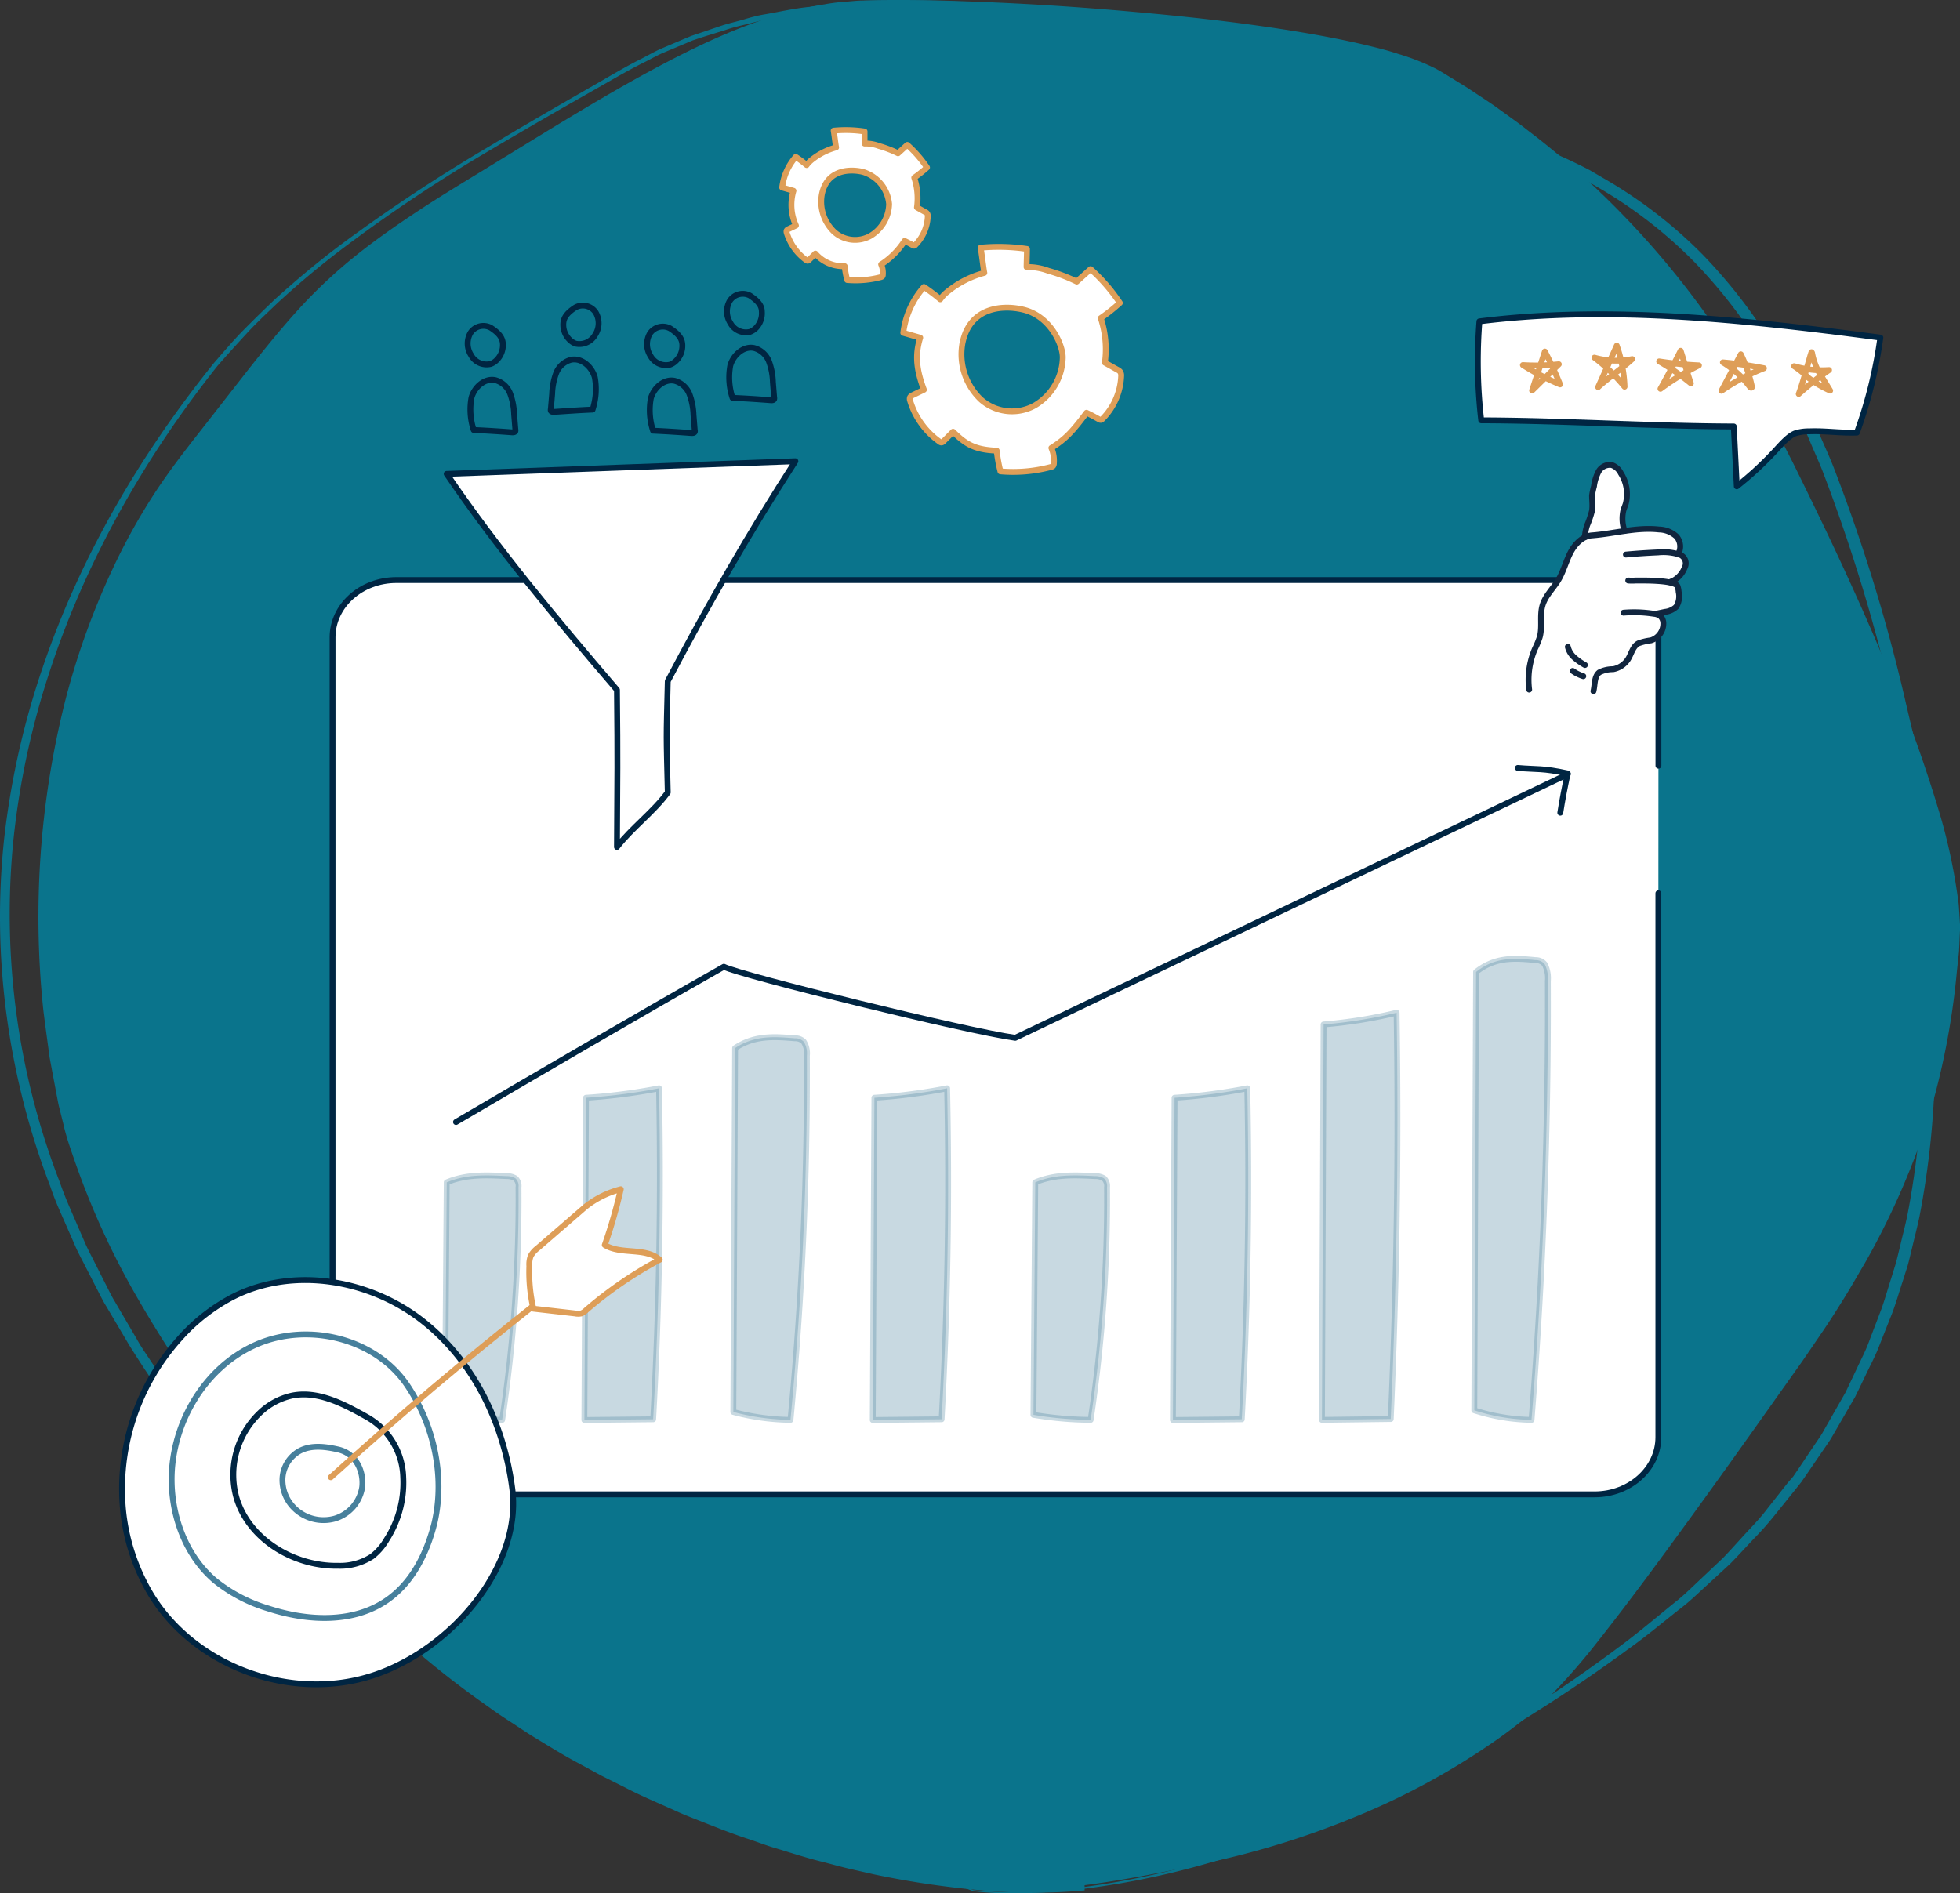
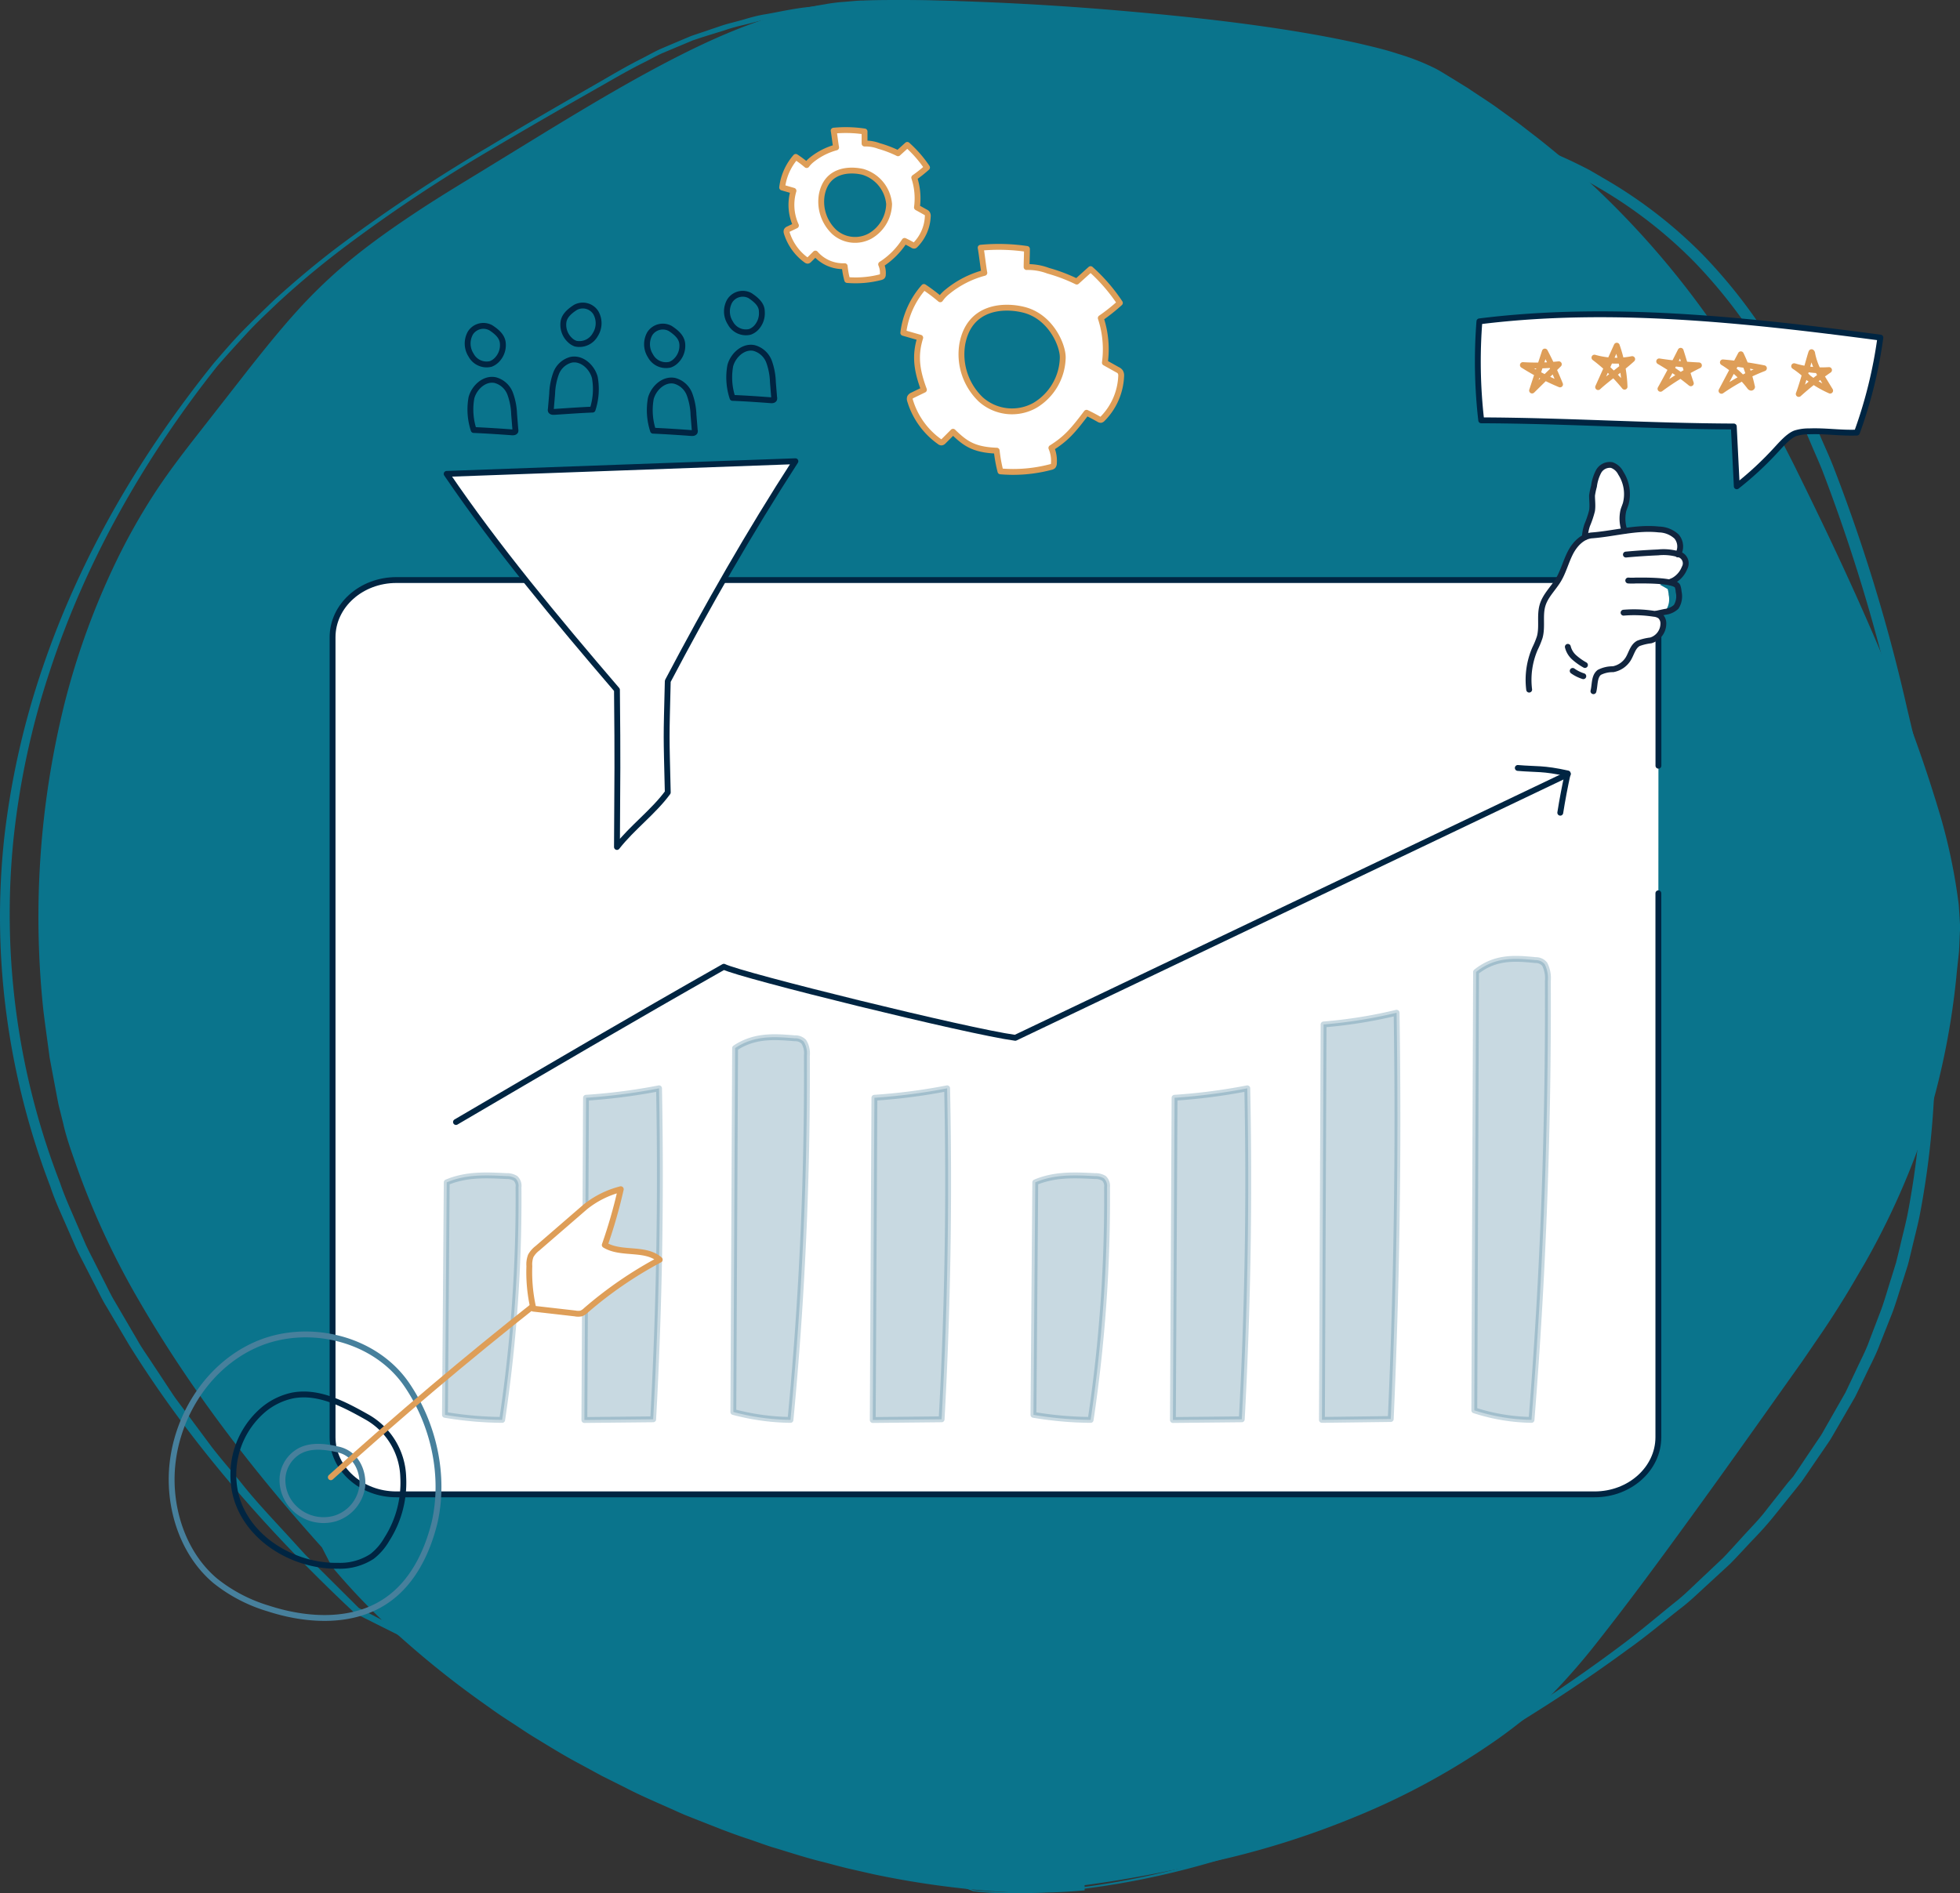
<svg xmlns="http://www.w3.org/2000/svg" width="334.46" height="323.15" viewBox="0 0 334.46 323.15">
  <rect x="0" y="0" width="334.46" height="323.15" fill="#333333" stroke="none" />
  <g id="a0007802-816f-46a3-b4bc-75b979958bc7" data-name="Ebene 2">
    <g id="f3d87e5f-e125-4489-973c-2311e620b4e9" data-name="Ebene 1">
      <g id="a235faee-47e8-4b23-bc6c-db2e67c15e88" data-name="Gruppe 13296" opacity="0.8">
        <g id="f5d820a6-ed73-4d0a-a489-824b319fa035" data-name="Vereinigungsmenge 2">
          <path d="M166.08,322.78c-9-3.41-17.92-7.07-26.8-10.82s-17.68-7.64-26.46-11.6-17.52-8-26.2-12.18S69.3,279.74,60.7,275.41l-.07,0-.06-.06C46,261.69,32.59,246.54,22,229.5L18.16,223c-.67-1.07-1.2-2.21-1.78-3.32l-1.72-3.35c-.56-1.12-1.17-2.22-1.69-3.36l-1.51-3.45c-1-2.3-2.07-4.57-2.87-7a129.54,129.54,0,0,1-7.45-29.14,126.05,126.05,0,0,1-.45-30.07,138.1,138.1,0,0,1,6.57-29.32C13.69,95,24,77.48,36.53,61.93c1.64-1.89,3.26-3.8,5-5.57s3.55-3.53,5.36-5.26c3.71-3.35,7.55-6.58,11.56-9.56A285.62,285.62,0,0,1,83.47,25c4.28-2.59,8.6-5.1,12.92-7.6l6.49-3.73c2.15-1.25,4.31-2.51,6.56-3.64,1.11-.56,2.2-1.2,3.35-1.71l3.46-1.47L118,6.12l1.78-.6,3.57-1.21c1.19-.37,2.42-.64,3.63-1s2.41-.69,3.66-.88c2.46-.43,4.91-1,7.41-1.24a155.76,155.76,0,0,1,30-.65c10,.63,19.91,1.8,29.82,3.07l14.85,1.95c2.46.31,5,.7,7.44,1.2s4.9,1.15,7.31,1.89a92.69,92.69,0,0,1,26.74,13.76l-.28-.14A84.1,84.1,0,0,1,264,25.67q2.49,1,4.89,2.17c.8.39,1.6.79,2.4,1.21l2.31,1.35a79.38,79.38,0,0,1,16.9,13,89.9,89.9,0,0,1,12.92,17L306.09,65l2.38,4.77c.82,1.58,1.52,3.21,2.22,4.84s1.45,3.24,2.1,4.89a293.14,293.14,0,0,1,12.45,40.57c.79,3.45,1.67,6.86,2.33,10.37s1.16,7,1.48,10.57a114.28,114.28,0,0,1,0,21.33v-.22a176.92,176.92,0,0,1,1.07,22.79,146.78,146.78,0,0,1-2.57,22.69c-.38,1.86-.88,3.7-1.31,5.56-.23.93-.44,1.86-.69,2.78l-.86,2.72c-.6,1.81-1.12,3.65-1.79,5.43l-2.11,5.32c-.65,1.79-1.57,3.47-2.38,5.19l-1.24,2.58-.63,1.28-.72,1.24-2.86,4.94c-.24.41-.47.83-.73,1.23l-.8,1.18-1.62,2.36-1.61,2.36-.81,1.17-.89,1.12-3.58,4.45a56.67,56.67,0,0,1-3.79,4.27c-1.3,1.38-2.58,2.79-3.91,4.14l-4.2,3.87c-1.4,1.28-2.76,2.61-4.28,3.75-3,2.35-5.89,4.81-9,7A270.07,270.07,0,0,1,239,305.22l-.32.17-.15-.32h0l.47.16c-2.83,1.41-5.74,2.65-8.61,4s-5.84,2.4-8.76,3.62a184.47,184.47,0,0,1-18,5.85A138.46,138.46,0,0,1,185,322.36c-3.14.35-6.29.65-9.45.74A60.15,60.15,0,0,1,166.08,322.78Zm0-.19a60.52,60.52,0,0,0,9.43.26c3.15-.09,6.28-.41,9.41-.78a138.74,138.74,0,0,0,18.52-3.76,176.86,176.86,0,0,0,17.94-5.94c2.9-1.24,5.84-2.38,8.7-3.71s5.72-2.63,8.53-4.06l.31-.16.16.32h0l-.48-.16a266.13,266.13,0,0,0,38.34-24c3-2.24,5.88-4.71,8.81-7.07,1.49-1.15,2.82-2.48,4.19-3.77l4.1-3.87c1.3-1.36,2.55-2.77,3.82-4.15s2.59-2.72,3.71-4.23l3.49-4.42L306,252l.79-1.16,1.57-2.34,1.57-2.33.79-1.17c.25-.39.47-.81.7-1.21l2.79-4.89.7-1.22.6-1.27,1.21-2.54c.78-1.71,1.68-3.36,2.3-5.13l2-5.24c.64-1.76,1.13-3.57,1.71-5.35l.83-2.69.67-2.73c.42-1.83.91-3.64,1.28-5.47a143.3,143.3,0,0,0,2.5-22.35A174.34,174.34,0,0,0,327,162.39v-.22a110.87,110.87,0,0,0,0-20.93q-.48-5.22-1.47-10.38c-.64-3.42-1.53-6.84-2.32-10.27a299.33,299.33,0,0,0-12.25-40.31c-.65-1.63-1.38-3.22-2.06-4.84s-1.38-3.22-2.18-4.78L304.36,66l-2.58-4.57a88.29,88.29,0,0,0-12.59-16.66A77.74,77.74,0,0,0,272.72,32a76.92,76.92,0,0,0-19.25-8l-.16,0-.13-.09A90.76,90.76,0,0,0,227,10.08Q223.46,9,219.83,8.17c-2.42-.51-4.84-.9-7.33-1.23L197.67,4.89C187.79,3.56,177.89,2.31,168,1.64a154.5,154.5,0,0,0-29.8.49c-2.48.23-4.91.78-7.35,1.2-1.23.18-2.42.57-3.63.85s-2.41.58-3.6,1L120,6.3l-1.77.59-1.72.72-3.43,1.44c-1.14.5-2.21,1.13-3.33,1.68-2.21,1.1-4.38,2.35-6.55,3.59L96.74,18c-4.33,2.48-8.66,5-12.94,7.53A262.16,262.16,0,0,0,58.9,42.09a147.79,147.79,0,0,0-11.47,9.56c-1.8,1.72-3.63,3.41-5.31,5.24s-3.36,3.67-5,5.55C24.76,78,14.72,95.58,8.52,114.47a136.52,136.52,0,0,0-6.25,29.07,126.9,126.9,0,0,0,8,58.41c.79,2.35,1.84,4.6,2.81,6.89l1.48,3.41c.5,1.13,1.1,2.22,1.65,3.34l1.68,3.32c.57,1.1,1.09,2.23,1.74,3.29l3.76,6.43c.6,1.09,1.3,2.11,2,3.15l2.06,3.11L29.5,238c.68,1,1.47,2,2.2,3l4.46,6c1.55,2,3.16,3.84,4.74,5.76,3.08,3.92,6.57,7.47,9.9,11.17l1.26,1.38,1.32,1.32L56,269.24l5.3,5.27-.12-.09c8.54,4.43,17.11,8.82,25.75,13.06s17.33,8.39,26.05,12.46,17.55,7.93,26.4,11.73S157.17,319.15,166.13,322.59Z" fill="#0084a3" />
        </g>
        <g id="f107a8e8-feec-4435-a8a1-887f2c73d0d3" data-name="Vereinigungsmenge 4">
          <path d="M205.66,317.92c-8.83,1.92-15.58,3.06-20.72,3.72l-.05.89s-28,3.88-68-13.16-59.72-42.55-59.72-42.55l-1.54-3.16c-13.88-15.44-38.38-46-44.87-75.43-9.21-41.8,0-84.07,20.6-110.4S54,46.76,79.89,31.1,126.39,1.45,146.63.7s83.3,3.24,98.66,12.18a148.19,148.19,0,0,1,56.62,60.54c16.72,32.85,33.32,70.41,31.4,88.68s-4,37.76-26.24,69.62-35.82,50.73-42.95,57.72c-4.24,4.15-12.75,11-25.7,17.27A145.27,145.27,0,0,1,205.66,317.92Z" fill="#0084a3" />
          <path d="M205.69,318c-6.86,1.5-13.76,2.86-20.73,3.77l.12-.14,0,.89v.13h-.12a96.53,96.53,0,0,1-18-.07,154.69,154.69,0,0,1-17.8-2.67l-4.4-1c-1.46-.35-2.91-.75-4.36-1.13-2.92-.7-5.77-1.67-8.65-2.52-1.43-.45-2.84-1-4.26-1.46s-2.85-1-4.24-1.52l-4.2-1.65-2.09-.83c-.7-.29-1.38-.6-2.06-.91-2.74-1.23-5.52-2.39-8.18-3.78l-4-2-4-2.17c-2.66-1.41-5.19-3-7.78-4.57-1.28-.79-2.52-1.65-3.78-2.46s-2.52-1.65-3.73-2.54a159.07,159.07,0,0,1-14.2-11.16,115.63,115.63,0,0,1-12.68-12.93l-.05-.06,0-.08L54.88,264l.13.19c-11.71-13-22.49-27-31.27-42.17a134.84,134.84,0,0,1-11-23.9C12,196,11.29,194,10.8,191.8L10,188.59c-.22-1.07-.41-2.15-.62-3.23l-.61-3.24-.3-1.61-.22-1.64c-.29-2.17-.6-4.34-.86-6.52A151.3,151.3,0,0,1,11,120.11,127.77,127.77,0,0,1,20,95.46,105.56,105.56,0,0,1,26.5,84c2.4-3.66,5.09-7.13,7.78-10.56l8.07-10.33c2.71-3.43,5.45-6.84,8.39-10.09A85.83,85.83,0,0,1,60.25,44c3.4-2.76,7-5.28,10.64-7.7S78.28,31.61,82,29.34l11.17-6.85c7.46-4.54,15-9.06,22.78-13S132,2.12,140.72.74A27.91,27.91,0,0,1,144,.32c1.1-.08,2.2-.22,3.3-.23C149.5,0,151.69,0,153.88,0c4.38,0,8.75.14,13.12.31Q180.11.82,193.19,2c8.71.77,17.42,1.71,26.08,3.06,4.32.68,8.64,1.45,12.93,2.43,2.14.51,4.28,1,6.39,1.71a39.24,39.24,0,0,1,6.25,2.44c1,.51,1.92,1.12,2.88,1.69l2.8,1.73c1.81,1.24,3.69,2.39,5.46,3.7l2.67,1.93c.89.64,1.75,1.33,2.62,2C263,24,264.7,25.4,266.39,26.8A149.25,149.25,0,0,1,299.8,67.28c1.1,1.91,2.09,3.88,3.13,5.81l3,5.85q2.91,5.88,5.74,11.8c3.76,7.9,7.37,15.88,10.7,24a241.62,241.62,0,0,1,8.82,24.79,97,97,0,0,1,2.79,12.94l.23,1.64c.07.55.08,1.12.13,1.67l.1,1.67a11.78,11.78,0,0,1,0,1.68c-.06,1.12-.08,2.27-.16,3.37l-.35,3.26a128.45,128.45,0,0,1-5.1,25.85,130,130,0,0,1-10.67,24.09c-1.12,1.88-2.2,3.8-3.35,5.66s-2.33,3.72-3.55,5.54l-3.71,5.43-3.79,5.34c-5.05,7.13-10.11,14.25-15.25,21.32s-10.3,14.12-15.73,21a111.11,111.11,0,0,1-8.65,9.89A83.2,83.2,0,0,1,253.85,298a123,123,0,0,1-23.13,12.31A145.08,145.08,0,0,1,205.69,318Zm-.05-.19a145,145,0,0,0,25-7.8,122.73,122.73,0,0,0,23-12.38,79.26,79.26,0,0,0,10.13-8.22,110.43,110.43,0,0,0,8.48-9.93c5.34-6.9,10.42-14,15.46-21.13s10-14.31,15-21.5a250.64,250.64,0,0,0,14.08-22A128.6,128.6,0,0,0,327.06,191a132.57,132.57,0,0,0,4.87-25.51l.35-3.26c.07-1.07.09-2.11.14-3.17a10.59,10.59,0,0,0,0-1.59l-.1-1.6c0-.53,0-1.06-.12-1.6l-.23-1.59a93.89,93.89,0,0,0-2.75-12.65,237.68,237.68,0,0,0-8.77-24.56c-3.32-8.05-6.93-16-10.68-23.86-1.88-3.94-3.8-7.85-5.74-11.76L301.05,74c-1-1.91-2-3.85-3.07-5.74a147.19,147.19,0,0,0-32.83-40c-1.66-1.39-3.31-2.81-5-4.11-.86-.66-1.71-1.35-2.58-2l-2.64-1.91c-1.74-1.3-3.59-2.44-5.38-3.67l-2.76-1.72c-.92-.55-1.84-1.19-2.76-1.63a36.68,36.68,0,0,0-5.94-2.34c-2.05-.65-4.15-1.19-6.25-1.7-4.23-1-8.5-1.8-12.8-2.5-8.6-1.4-17.27-2.4-25.95-3.23S175.66,2,167,1.62c-4.36-.19-8.72-.34-13.08-.39-2.17,0-4.35,0-6.52,0-1.09,0-2.16.14-3.24.2a31.59,31.59,0,0,0-3.21.39c-8.57,1.28-16.71,4.66-24.5,8.5s-15.29,8.37-22.77,12.88L82.43,30c-3.75,2.25-7.47,4.52-11.14,6.88s-7.23,4.88-10.62,7.61a84.38,84.38,0,0,0-9.48,8.95c-2.94,3.22-5.64,6.64-8.34,10.07l-8,10.36c-2.69,3.45-5.34,6.9-7.72,10.55A106.44,106.44,0,0,0,20.7,95.81a124.39,124.39,0,0,0-8.77,24.54,150.41,150.41,0,0,0-3.08,51.83c.28,2.16.61,4.31.91,6.46l.23,1.61.32,1.6.63,3.2c.21,1.06.41,2.13.64,3.19l.82,3.14c.48,2.11,1.22,4.15,1.88,6.21a132.75,132.75,0,0,0,11,23.57A230.58,230.58,0,0,0,39.7,242.88c5.18,7,10.72,13.73,16.52,20.23l.08.09.05.1,1.53,3.17-.09-.14a114.31,114.31,0,0,0,12.42,12.78,158.44,158.44,0,0,0,13.94,11.23c1.2.89,2.43,1.73,3.68,2.56s2.46,1.69,3.72,2.49c2.55,1.56,5,3.21,7.67,4.63l3.9,2.21,4,2c2.64,1.42,5.39,2.6,8.1,3.86.68.31,1.35.63,2,.93l2.08.85,4.15,1.69c1.38.58,2.81,1,4.21,1.56s2.81,1,4.23,1.51c2.86.87,5.68,1.87,8.59,2.61,1.44.38,2.88.8,4.33,1.17l4.37,1A145.7,145.7,0,0,0,167,322.24a95.81,95.81,0,0,0,17.92.14l-.12.14.05-.89v-.12l.12,0C191.88,320.61,198.78,319.29,205.64,317.82Z" fill="#0084a3" />
        </g>
      </g>
      <path d="M283,130.69V108.77c0-5.4-4.87-9.77-10.88-9.77H67.63c-6,0-10.88,4.37-10.88,9.77V245.28c0,5.4,4.87,9.77,10.88,9.77H272.11c6,0,10.88-4.37,10.88-9.77V152.46" fill="#fff" stroke="#002542" stroke-linecap="round" stroke-linejoin="round" />
      <path d="M77.81,191.5C93,182.6,108.16,173.7,123.52,165c2.85,1.46,41.78,11.07,49.73,12.13l94.29-45" fill="none" stroke="#002542" stroke-linecap="round" stroke-linejoin="round" />
      <path d="M259,131.07c3.21.28,4.26,0,8.52.94q-.74,3.35-1.27,6.7" fill="none" stroke="#002542" stroke-linecap="round" stroke-linejoin="round" />
      <path d="M76.23,201.8l-.3,39.68a61.15,61.15,0,0,0,9.76.86,254.2,254.2,0,0,0,2.79-39.71,1.74,1.74,0,0,0-.53-1.52,2.85,2.85,0,0,0-1.53-.38C83,200.56,79.58,200.38,76.23,201.8Z" fill="#47809c" stroke="#47809c" stroke-linecap="round" stroke-linejoin="round" opacity="0.3" />
      <path d="M100,187.36l-.28,55,11.74-.12q1.55-28.23,1-56.49A99.43,99.43,0,0,1,100,187.36Z" fill="#47809c" stroke="#47809c" stroke-linecap="round" stroke-linejoin="round" opacity="0.3" />
      <path d="M125.44,178.88l-.3,62.11a39.45,39.45,0,0,0,9.75,1.35,619.67,619.67,0,0,0,2.8-62.17,3.74,3.74,0,0,0-.53-2.37,2,2,0,0,0-1.53-.59C132.21,176.93,128.79,176.65,125.44,178.88Z" fill="#47809c" stroke="#47809c" stroke-linecap="round" stroke-linejoin="round" opacity="0.3" />
      <path d="M149.21,187.36l-.28,55,11.75-.12q1.55-28.23.94-56.49A99.19,99.19,0,0,1,149.21,187.36Z" fill="#47809c" stroke="#47809c" stroke-linecap="round" stroke-linejoin="round" opacity="0.3" />
      <path d="M176.66,201.8l-.31,39.68a61.25,61.25,0,0,0,9.76.86,254.21,254.21,0,0,0,2.8-39.71,1.8,1.8,0,0,0-.53-1.52,2.87,2.87,0,0,0-1.54-.38C183.43,200.56,180,200.38,176.66,201.8Z" fill="#47809c" stroke="#47809c" stroke-linecap="round" stroke-linejoin="round" opacity="0.3" />
      <path d="M251.88,165.89l-.3,74.82a33.22,33.22,0,0,0,9.76,1.63c2-24.84,2.9-49.87,2.79-74.9a5.29,5.29,0,0,0-.53-2.86,1.91,1.91,0,0,0-1.53-.71C258.65,163.54,255.23,163.21,251.88,165.89Z" fill="#47809c" stroke="#47809c" stroke-linecap="round" stroke-linejoin="round" opacity="0.3" />
      <path d="M200.43,187.36l-.28,55,11.75-.12q1.53-28.23.94-56.49A99.19,99.19,0,0,1,200.43,187.36Z" fill="#47809c" stroke="#47809c" stroke-linecap="round" stroke-linejoin="round" opacity="0.3" />
      <path d="M225.86,174.85l-.28,67.49,11.74-.15q1.55-34.65,1-69.34A82.29,82.29,0,0,1,225.86,174.85Z" fill="#47809c" stroke="#47809c" stroke-linecap="round" stroke-linejoin="round" opacity="0.3" />
      <path d="M76.22,80.88l59.51-2.16c-7.83,12.11-15,24.65-21.78,37.53-.26,10.55-.25,8.47,0,19-2.48,3.37-6.09,6-8.67,9.31.07-13.23.13-13.84,0-26.82C94.88,105.61,84.72,93.39,76.22,80.88Z" fill="#fff" stroke="#002542" stroke-linecap="round" stroke-linejoin="round" />
      <path d="M80.83,73.39a11.27,11.27,0,0,1-.38-5.51c.49-1.8,2.25-3.39,4.07-3a3.77,3.77,0,0,1,2.54,2.32,11.19,11.19,0,0,1,.67,3.49l.21,2.6a.58.58,0,0,1,0,.32c-.1.18-.36.19-.57.18C85.2,73.63,83.07,73.49,80.83,73.39Z" fill="none" stroke="#002542" stroke-linecap="round" stroke-linejoin="round" />
      <path d="M83.75,55.94a2.63,2.63,0,0,0-3.47.88,3.65,3.65,0,0,0,.1,3.78,3,3,0,0,0,3.35,1.52,2.8,2.8,0,0,0,1-.64,3.6,3.6,0,0,0,1.08-2.83C85.75,57.61,85.08,56.8,83.75,55.94Z" fill="none" stroke="#002542" stroke-linecap="round" stroke-linejoin="round" />
      <path d="M101.12,69.91a11.22,11.22,0,0,0,.38-5.5c-.49-1.8-2.25-3.39-4.07-3a3.75,3.75,0,0,0-2.54,2.32,11.14,11.14,0,0,0-.67,3.49L94,69.8a.58.58,0,0,0,0,.32c.11.18.36.19.58.18C96.74,70.16,98.87,70,101.12,69.91Z" fill="none" stroke="#002542" stroke-linecap="round" stroke-linejoin="round" />
      <path d="M98.19,52.47a2.63,2.63,0,0,1,3.47.88,3.62,3.62,0,0,1-.09,3.78,3.09,3.09,0,0,1-3.35,1.52,2.72,2.72,0,0,1-1-.64,3.58,3.58,0,0,1-1.09-2.83C96.19,54.14,96.86,53.33,98.19,52.47Z" fill="none" stroke="#002542" stroke-linecap="round" stroke-linejoin="round" />
      <path d="M111.44,73.51a11.27,11.27,0,0,1-.38-5.51c.49-1.8,2.25-3.39,4.07-3a3.77,3.77,0,0,1,2.54,2.32,11.19,11.19,0,0,1,.67,3.49l.21,2.6a.5.5,0,0,1,0,.32c-.1.18-.36.19-.57.18C115.81,73.75,113.69,73.61,111.44,73.51Z" fill="none" stroke="#002542" stroke-linecap="round" stroke-linejoin="round" />
      <path d="M114.37,56.06a2.65,2.65,0,0,0-3.48.88,3.65,3.65,0,0,0,.1,3.78,3,3,0,0,0,3.35,1.52,2.72,2.72,0,0,0,1-.64,3.58,3.58,0,0,0,1.09-2.83C116.37,57.73,115.69,56.92,114.37,56.06Z" fill="none" stroke="#002542" stroke-linecap="round" stroke-linejoin="round" />
      <path d="M125,67.91a11.14,11.14,0,0,1-.38-5.51c.49-1.79,2.25-3.39,4.07-3a3.79,3.79,0,0,1,2.54,2.32,11.19,11.19,0,0,1,.66,3.5l.21,2.59a.58.58,0,0,1,0,.32c-.1.19-.36.2-.57.18C129.41,68.15,127.28,68,125,67.91Z" fill="none" stroke="#002542" stroke-linecap="round" stroke-linejoin="round" />
      <path d="M128,50.46a2.63,2.63,0,0,0-3.47.89,3.61,3.61,0,0,0,.1,3.77,3,3,0,0,0,3.35,1.52,2.88,2.88,0,0,0,1-.64A3.6,3.6,0,0,0,130,53.17C130,52.13,129.29,51.32,128,50.46Z" fill="none" stroke="#002542" stroke-linecap="round" stroke-linejoin="round" />
      <path d="M252.45,54.85a87.52,87.52,0,0,0,.31,16.89c14.51.05,28.58,1,43.1,1.05L296.37,83a56.21,56.21,0,0,0,6.82-6.34c.79-.85,2.05-2.3,3.18-2.71a7.55,7.55,0,0,1,2.33-.33c2.88-.11,5.3.32,8.17.21a78,78,0,0,0,4-16.21C297.3,54.5,274.48,52.09,252.45,54.85Z" fill="#fff" stroke="#002542" stroke-linecap="round" stroke-linejoin="round" />
      <path d="M306.94,67.24a50.93,50.93,0,0,1,5.17-4.08,16.63,16.63,0,0,1-5.95-.66,15.33,15.33,0,0,1,2.45,2,18.71,18.71,0,0,0,3.69,2.17l-1.25-2.06a11.13,11.13,0,0,1-1.81-4.24.36.36,0,0,0-.11-.26C309.06,60,307.69,65.33,306.94,67.24Z" fill="#fff" stroke="#de9e58" stroke-linecap="round" stroke-linejoin="round" />
      <path d="M263.62,60l-2.18,6.65L266,62.17a35.83,35.83,0,0,1-6.13.14,42.19,42.19,0,0,0,6.34,3.3A60.7,60.7,0,0,0,263.62,60Z" fill="#fff" stroke="#de9e58" stroke-linecap="round" stroke-linejoin="round" />
      <path d="M275.89,59l-3.18,7.07c1.66-1.54,4.16-3.23,5.81-4.78a13.61,13.61,0,0,1-6.44-.25A29.87,29.87,0,0,1,277.22,66,23.65,23.65,0,0,0,275.89,59Z" fill="#fff" stroke="#de9e58" stroke-linecap="round" stroke-linejoin="round" />
      <path d="M286.79,59.87q-1.65,3.29-3.44,6.49a42.77,42.77,0,0,1,6.56-4,61.77,61.77,0,0,1-6.78-.68,40.89,40.89,0,0,1,5.4,3.74C287.91,63.64,287.41,61.77,286.79,59.87Z" fill="#fff" stroke="#de9e58" stroke-linecap="round" stroke-linejoin="round" />
      <path d="M297.06,60.47l-3.3,6.23A34.52,34.52,0,0,1,301,62.85a65.18,65.18,0,0,0-7-1A16.43,16.43,0,0,1,298.58,66a.37.37,0,0,0,.24.17c.1,0,.2-.12.13-.2A24.15,24.15,0,0,0,297.06,60.47Z" fill="#fff" stroke="#de9e58" stroke-linecap="round" stroke-linejoin="round" />
      <path d="M191.17,63.48a1.21,1.21,0,0,0-.47-.37l-2.16-1.21a17,17,0,0,0-.7-7.61,31.39,31.39,0,0,0,3.26-2.59,29.84,29.84,0,0,0-5-5.77l-2.36,2.13a28.69,28.69,0,0,0-4.87-1.85,9.81,9.81,0,0,0-3.69-.63c0-.83.07-2.26.06-3.09a32.63,32.63,0,0,0-7.9-.21c.16.78.47,3.5.63,4.29a16.71,16.71,0,0,0-6.27,3.2,6.14,6.14,0,0,0-1.25,1.31,29.91,29.91,0,0,0-2.79-2.1,14.47,14.47,0,0,0-3.52,7.83l2.89.83c-1,3.18-.53,5.74.63,8.88l-1.94.94a.85.85,0,0,0-.43.36.78.78,0,0,0,0,.52,13.24,13.24,0,0,0,5.07,7.06.47.47,0,0,0,.29.12.51.51,0,0,0,.32-.17c.29-.28,1.66-1.66,1.66-1.66,2.07,2,3.5,3.07,7.45,3.23a24.88,24.88,0,0,0,.64,3.53,25.11,25.11,0,0,0,8.59-.74.73.73,0,0,0,.38-.17.75.75,0,0,0,.15-.47,5.6,5.6,0,0,0-.43-2.62c2.5-1.58,3.64-2.87,6-6,.73.34,1.43.72,2.12,1.11a.51.51,0,0,0,.35.1.57.57,0,0,0,.23-.15,11,11,0,0,0,3.21-7.35A1.16,1.16,0,0,0,191.17,63.48ZM176.58,69.2a8,8,0,0,1-9.19-1,10.66,10.66,0,0,1-3.18-9.48c1.2-6.47,7.06-6.68,10.41-5.87,4.69,1.12,6.79,6.12,6.73,8.22A9.72,9.72,0,0,1,176.58,69.2Z" fill="#fff" stroke="#de9e58" stroke-linecap="round" stroke-linejoin="round" />
      <path d="M158.23,36.46a.69.69,0,0,0-.31-.25l-1.45-.81a11.32,11.32,0,0,0-.46-5.08,22.67,22.67,0,0,0,2.18-1.73,20.31,20.31,0,0,0-3.37-3.86l-1.58,1.43A19.08,19.08,0,0,0,150,24.92a6.5,6.5,0,0,0-2.47-.42c0-.55,0-1.5,0-2.06a21.62,21.62,0,0,0-5.27-.14c.1.52.31,2.34.42,2.86a11.32,11.32,0,0,0-4.19,2.14,4.91,4.91,0,0,0-.84.87,18.36,18.36,0,0,0-1.86-1.39A9.65,9.65,0,0,0,133.47,32l1.93.56a8.46,8.46,0,0,0,.42,5.93l-1.29.62a.57.57,0,0,0-.29.24.6.6,0,0,0,0,.35,9,9,0,0,0,3.38,4.72.39.39,0,0,0,.2.08.38.38,0,0,0,.21-.12c.2-.18,1.11-1.1,1.11-1.1a6.26,6.26,0,0,0,5,2.15,14.61,14.61,0,0,0,.43,2.36,17,17,0,0,0,5.73-.49.65.65,0,0,0,.25-.12.43.43,0,0,0,.1-.31,3.62,3.62,0,0,0-.29-1.75,13.22,13.22,0,0,0,4-4c.49.23,1,.49,1.43.75a.32.32,0,0,0,.23.06.29.29,0,0,0,.15-.1,7.36,7.36,0,0,0,2.15-4.9A.8.8,0,0,0,158.23,36.46Zm-9.74,3.82a5.34,5.34,0,0,1-6.13-.69,7.11,7.11,0,0,1-2.13-6.33c.8-4.32,4.72-4.46,7-3.93a6.28,6.28,0,0,1,4.49,5.5A6.47,6.47,0,0,1,148.49,40.28Z" fill="#fff" stroke="#de9e58" stroke-linecap="round" stroke-linejoin="round" />
-       <path d="M287.24,97.1a1.86,1.86,0,0,0,0-1.63,1.91,1.91,0,0,0-1-.72l-.09,0h0a2.62,2.62,0,0,0-.24-3.06,4.51,4.51,0,0,0-3-1.2,23.08,23.08,0,0,0-5.93.25,6.31,6.31,0,0,1-.22-3.41c.11-.41.29-.8.42-1.21a6.58,6.58,0,0,0-.84-5.22,2.76,2.76,0,0,0-1.55-1.4,2.2,2.2,0,0,0-2.24,1.11,7.33,7.33,0,0,0-.79,2.53,12.53,12.53,0,0,0-.25,1.61c-.05.86.1,1.74,0,2.6a16.15,16.15,0,0,1-.82,2.43,8.26,8.26,0,0,0-.42,2.08h0a6.14,6.14,0,0,0-2.49,2.67c-.77,1.51-1.19,3.19-2.06,4.64s-2.17,2.64-2.66,4.23c-.55,1.78,0,3.74-.5,5.52a14.93,14.93,0,0,1-.8,1.94,13.45,13.45,0,0,0-1,7l11,.85,1.29-4a7.45,7.45,0,0,1,2-.38,3.87,3.87,0,0,0,2.56-1.71c.59-.93.83-2.17,1.79-2.71a9.19,9.19,0,0,1,2.1-.5,3,3,0,0,0,2.14-2.86,1.69,1.69,0,0,0-.54-1.31,1.75,1.75,0,0,0-.7-.3l.07-.06,1.45-.31a3.31,3.31,0,0,0,1.92-.87,3.35,3.35,0,0,0,.42-2.54,3.8,3.8,0,0,0-.18-1l-1.32-.75a7.43,7.43,0,0,0,.76-.35A4.19,4.19,0,0,0,287.24,97.1Z" fill="#fff" />
+       <path d="M287.24,97.1a1.86,1.86,0,0,0,0-1.63,1.91,1.91,0,0,0-1-.72l-.09,0h0a2.62,2.62,0,0,0-.24-3.06,4.51,4.51,0,0,0-3-1.2,23.08,23.08,0,0,0-5.93.25,6.31,6.31,0,0,1-.22-3.41c.11-.41.29-.8.42-1.21a6.58,6.58,0,0,0-.84-5.22,2.76,2.76,0,0,0-1.55-1.4,2.2,2.2,0,0,0-2.24,1.11,7.33,7.33,0,0,0-.79,2.53,12.53,12.53,0,0,0-.25,1.61c-.05.86.1,1.74,0,2.6a16.15,16.15,0,0,1-.82,2.43,8.26,8.26,0,0,0-.42,2.08h0a6.14,6.14,0,0,0-2.49,2.67c-.77,1.51-1.19,3.19-2.06,4.64s-2.17,2.64-2.66,4.23c-.55,1.78,0,3.74-.5,5.52a14.93,14.93,0,0,1-.8,1.94,13.45,13.45,0,0,0-1,7l11,.85,1.29-4a7.45,7.45,0,0,1,2-.38,3.87,3.87,0,0,0,2.56-1.71c.59-.93.83-2.17,1.79-2.71a9.19,9.19,0,0,1,2.1-.5,3,3,0,0,0,2.14-2.86,1.69,1.69,0,0,0-.54-1.31,1.75,1.75,0,0,0-.7-.3a3.31,3.31,0,0,0,1.92-.87,3.35,3.35,0,0,0,.42-2.54,3.8,3.8,0,0,0-.18-1l-1.32-.75a7.43,7.43,0,0,0,.76-.35A4.19,4.19,0,0,0,287.24,97.1Z" fill="#fff" />
      <path d="M260.94,117.7a13.45,13.45,0,0,1,1-7,14.93,14.93,0,0,0,.8-1.94c.5-1.78-.05-3.74.5-5.51.49-1.6,1.79-2.8,2.66-4.23s1.29-3.14,2.06-4.65,2.1-2.92,3.79-3c3.83-.31,7.51-1.42,11.34-1a4.56,4.56,0,0,1,3,1.2,2.62,2.62,0,0,1,.24,3.06" fill="none" stroke="#11253e" stroke-linecap="round" stroke-linejoin="round" />
      <path d="M277.45,94.65c1.83-.17,3.66-.29,5.5-.37a9,9,0,0,1,3.44.31,1.59,1.59,0,0,1,1.06,2.35A4.21,4.21,0,0,1,285.72,99c-.24.15-.51.23-.76.36" fill="none" stroke="#11253e" stroke-linecap="round" stroke-linejoin="round" />
      <path d="M277.85,99.08a9.26,9.26,0,0,0,1.29,0l1,0c1.13,0,5.75,0,6.13,1a3.64,3.64,0,0,1,.18.94,3.38,3.38,0,0,1-.42,2.55,3.3,3.3,0,0,1-1.92.86l-1.45.31" fill="none" stroke="#11253e" stroke-linecap="round" stroke-linejoin="round" />
      <path d="M277.05,104.57a22,22,0,0,1,5.19.19,2.21,2.21,0,0,1,1.06.37,1.71,1.71,0,0,1,.54,1.32,3,3,0,0,1-2.14,2.85,9.19,9.19,0,0,0-2.1.5c-1,.54-1.2,1.78-1.79,2.71a3.87,3.87,0,0,1-2.56,1.71,5,5,0,0,0-2.34.54c-.9.71-.72,2.09-1,3.21" fill="none" stroke="#11253e" stroke-linecap="round" stroke-linejoin="round" />
      <path d="M270.44,91.67a7.76,7.76,0,0,1,.41-2.07,16.27,16.27,0,0,0,.82-2.44c.13-.86,0-1.73,0-2.6A12.81,12.81,0,0,1,272,83a7.4,7.4,0,0,1,.79-2.53,2.19,2.19,0,0,1,2.24-1.1,2.74,2.74,0,0,1,1.55,1.39,6.58,6.58,0,0,1,.84,5.22c-.13.41-.31.8-.42,1.22a6.32,6.32,0,0,0,.22,3.41" fill="none" stroke="#11253e" stroke-linecap="round" stroke-linejoin="round" />
      <path d="M267.54,110.4a3.56,3.56,0,0,0,1.13,1.84,10.29,10.29,0,0,0,1.79,1.26" fill="none" stroke="#11253e" stroke-linecap="round" stroke-linejoin="round" />
      <path d="M268.37,114.51a6.52,6.52,0,0,0,1.81.9" fill="none" stroke="#11253e" stroke-linecap="round" stroke-linejoin="round" />
-       <path d="M87.42,254.12C86,243,80.75,232.07,71.84,225.23s-21.63-9-31.72-4.08a31.52,31.52,0,0,0-9.41,7.25A38.42,38.42,0,0,0,21,257.76a34.7,34.7,0,0,0,4.87,14.56c7.59,12.27,24,18.16,37.76,13.64S89.08,267,87.42,254.12Z" fill="#fff" stroke="#002542" stroke-linecap="round" stroke-linejoin="round" />
      <path d="M57.7,247.39c-2.19-.5-4.61-.81-6.59.26a5.72,5.72,0,0,0-2.9,4.57,6.7,6.7,0,0,0,1.94,5.11,7.12,7.12,0,0,0,7,1.85,6.66,6.66,0,0,0,4.66-5.41C62.08,251.28,60.88,248.11,57.7,247.39Z" fill="none" stroke="#47809c" stroke-linecap="round" stroke-linejoin="round" />
      <path d="M62.68,241.89c-4-2.25-8.36-4.58-12.82-3.7a11.49,11.49,0,0,0-5.49,2.93,14.58,14.58,0,0,0-4.12,14.12c1.93,7.38,9.87,12.15,17.49,12a10,10,0,0,0,5.75-1.6A10,10,0,0,0,66,262.73a17.9,17.9,0,0,0,2.81-10.6A12.19,12.19,0,0,0,62.68,241.89Z" fill="none" stroke="#002542" stroke-linecap="round" stroke-linejoin="round" />
      <path d="M69.45,236.38c-5.41-8-16.93-10.77-25.76-6.89s-14.48,13.58-14.4,23.22c.05,6.42,2.56,13,7.46,17.11a26.67,26.67,0,0,0,9,4.7c6.73,2.19,14.62,2.6,20.4-1.49,4.27-3,6.72-8,8-13.14C76,251.77,73.94,243,69.45,236.38Z" fill="none" stroke="#47809c" stroke-linecap="round" stroke-linejoin="round" />
      <path d="M56.45,252.13q17.1-15.48,35.22-29.78" fill="none" stroke="#de9e58" stroke-linecap="round" stroke-linejoin="round" />
      <path d="M99.86,206l-8.16,7.06a4.21,4.21,0,0,0-1.13,1.29,4.11,4.11,0,0,0-.24,1.75,27.68,27.68,0,0,0,.69,7.26l7.1.81a2.61,2.61,0,0,0,1.08,0,2.48,2.48,0,0,0,.81-.55A68.31,68.31,0,0,1,112.58,215c-2.46-2.18-6.57-.8-9.38-2.51a86.31,86.31,0,0,0,2.73-9.52A16,16,0,0,0,99.86,206Z" fill="#fff" stroke="#de9e58" stroke-linecap="round" stroke-linejoin="round" />
    </g>
  </g>
</svg>